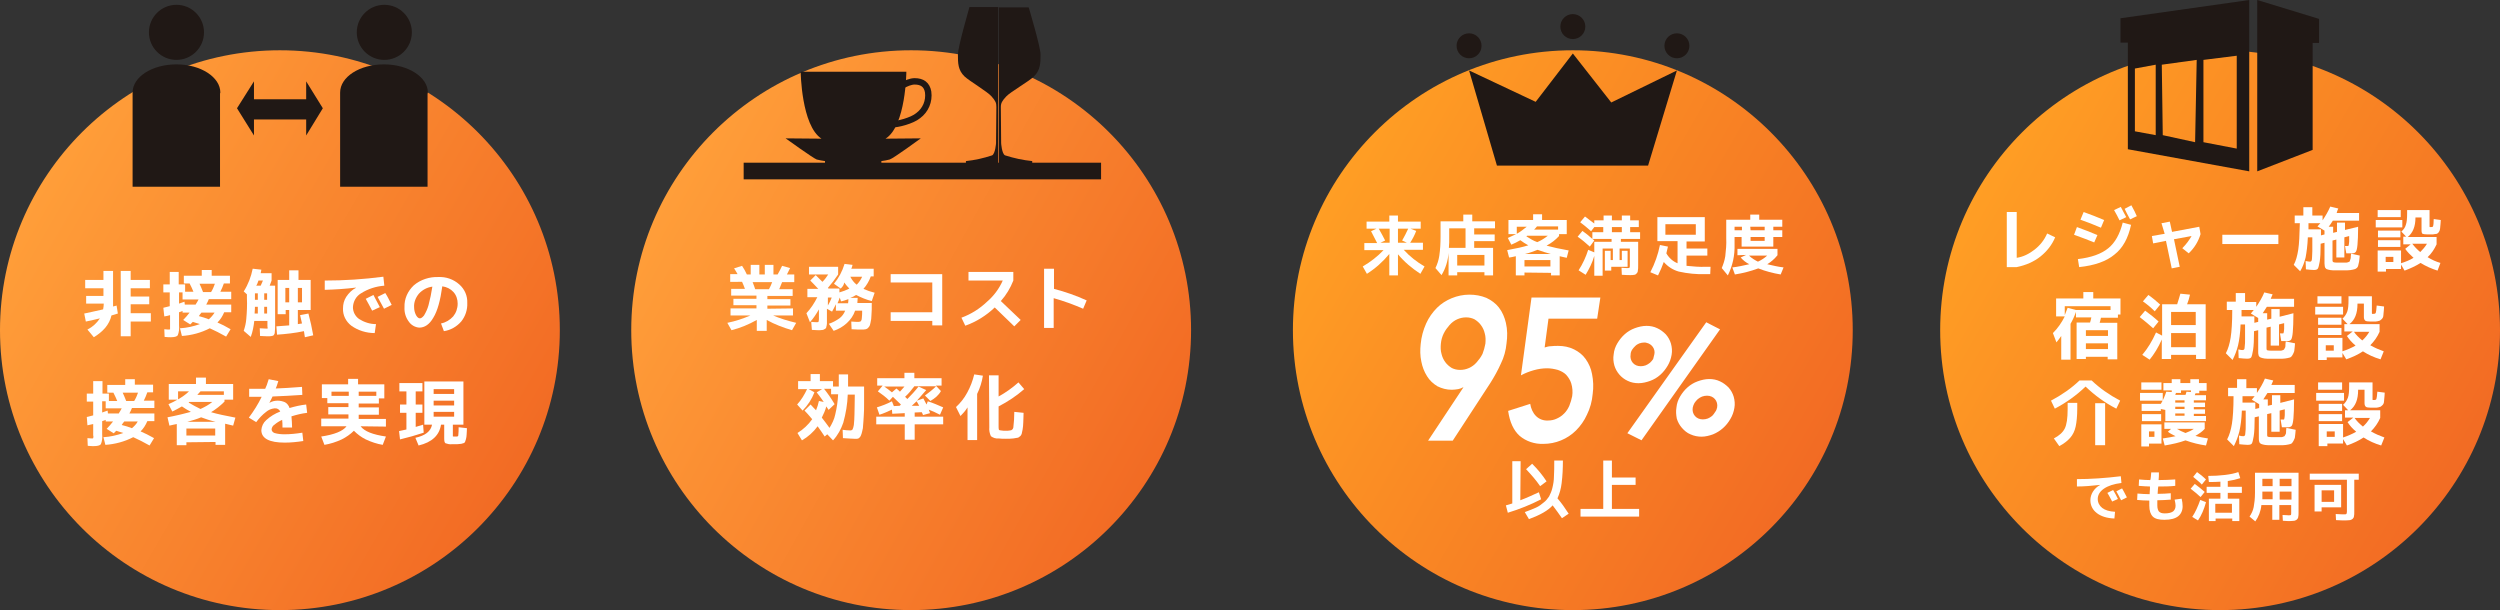
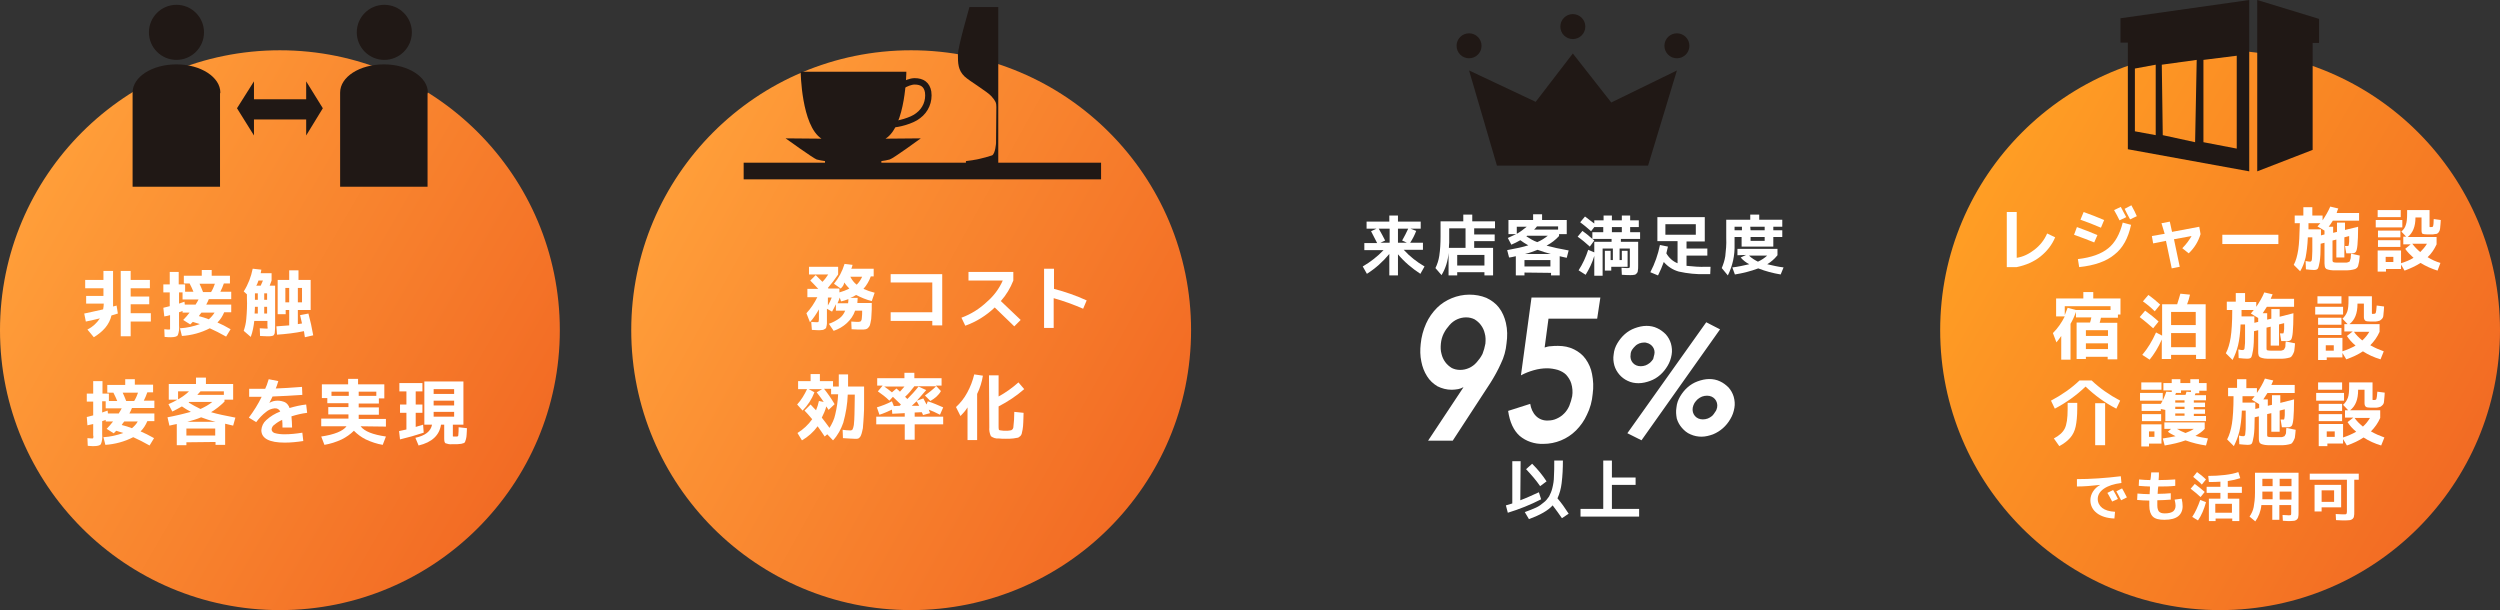
<svg xmlns="http://www.w3.org/2000/svg" version="1.1" id="レイヤー_1" x="0px" y="0px" viewBox="0 0 780.6 190.5" style="enable-background:new 0 0 780.6 190.5;" xml:space="preserve">
  <rect x="0" y="0" width="780.6" height="190.5" fill="#333333" stroke="none" />
  <style type="text/css">
	.st0{fill:url(#SVGID_1_);}
	.st1{fill:#201815;}
	.st2{fill:url(#SVGID_2_);}
	.st3{fill:url(#SVGID_3_);}
	.st4{fill:none;stroke:#201815;stroke-width:2;stroke-miterlimit:10;}
	.st5{fill:url(#SVGID_4_);}
	.st6{fill:#FFFFFF;}
	.st7{fill:#FFFFFF;stroke:#FFFFFF;stroke-width:0.9;stroke-miterlimit:10;}
</style>
  <g id="レイヤー_2_1_">
    <g id="アートボード3">
      <g id="レイヤー_8">
        <linearGradient id="SVGID_1_" gradientUnits="userSpaceOnUse" x1="617.412" y1="132.637" x2="768.888" y2="45.183" gradientTransform="matrix(1 0 0 -1 0 192)">
          <stop offset="0" style="stop-color:#FF9E24" />
          <stop offset="1" style="stop-color:#F26B24" />
        </linearGradient>
        <circle class="st0" cx="693.2" cy="103.1" r="87.4" />
        <polygon class="st1" points="704.8,0 704.8,53.5 722.1,46.8 722.1,13.4 724.1,13.4 724.1,5.9    " />
        <path class="st1" d="M662.1,5.7v7.6h2.3v33.3l37.9,6.9V0L662.1,5.7z M673.1,42.2l-6.5-1.2V21.4l6.5-1.2L673.1,42.2z M685.4,44.4     l-10.1-2.2l-0.3-22l10.9-1.5L685.4,44.4z M698.4,46.4L688,44.4V18.7l10.4-1.3V46.4z" />
        <linearGradient id="SVGID_2_" gradientUnits="userSpaceOnUse" x1="415.413" y1="132.639" x2="566.887" y2="45.181" gradientTransform="matrix(1 0 0 -1 0 192)">
          <stop offset="0" style="stop-color:#FF9E24" />
          <stop offset="1" style="stop-color:#F26B24" />
        </linearGradient>
-         <circle class="st2" cx="491.1" cy="103.1" r="87.4" />
        <polygon class="st1" points="458.7,22 467.4,51.7 514.6,51.7 523.6,22 503.1,32 491.1,16.7 479.5,31.8    " />
        <circle class="st1" cx="523.6" cy="14.3" r="3.9" />
        <circle class="st1" cx="458.7" cy="14.3" r="3.9" />
        <circle class="st1" cx="491.1" cy="8.3" r="3.9" />
        <linearGradient id="SVGID_3_" gradientUnits="userSpaceOnUse" x1="207.959" y1="60.691" x2="360.941" y2="145.489">
          <stop offset="1.181402e-03" style="stop-color:#FF9E39" />
          <stop offset="1" style="stop-color:#F26B24" />
        </linearGradient>
        <circle class="st3" cx="284.5" cy="103.1" r="87.4" />
        <rect x="232.2" y="50.8" class="st1" width="111.6" height="5.2" />
        <path class="st1" d="M276.5,43.3c6.4-4,6.5-20.9,6.5-20.9H250c0,0,0.2,16.8,6.5,20.9l-11.2-0.1c0,0,8.6,6.2,9.7,6.6     c0.9,0.2,1.7,0.4,2.6,0.5v1.3h17.6v-1.3c0.9-0.1,1.8-0.3,2.6-0.5c1.1-0.3,9.7-6.6,9.7-6.6L276.5,43.3z" />
        <path class="st4" d="M279.6,28.1c0,0,3.4-2.7,6-2.7c2.3,0,3.8,1,4.2,3.3c0.4,2.9-0.8,5.7-3.1,7.4c-1.9,1.6-6.6,2.8-8.3,2.7     S279.6,28.1,279.6,28.1z" />
        <path class="st1" d="M299.1,17c0,2.7,0,4.9,2.1,6.9c1.5,1.4,7.1,4.7,8.4,6.2s1.5,2,1.5,3.3s-0.1,11.3-0.1,11.3s-0.2,3.2-1.2,3.8     c-2.7,0.9-5.4,1.5-8.2,1.8v0.9h10.1v-49h-9C302.7,2.3,299.1,14.6,299.1,17z" />
-         <path class="st1" d="M314.2,30.1c1.3-1.4,7.1-4.7,8.6-6.2c2.1-2,2.1-4.3,2.1-6.9c0-2.4-3.7-14.7-3.7-14.7h-9.3v48.9h10.4v-0.9     c-2.9-0.3-5.7-0.9-8.5-1.8c-1-0.5-1.2-3.8-1.2-3.8s-0.1-10.1-0.1-11.3S312.9,31.5,314.2,30.1z" />
        <linearGradient id="SVGID_4_" gradientUnits="userSpaceOnUse" x1="11.702" y1="132.637" x2="163.178" y2="45.183" gradientTransform="matrix(1 0 0 -1 0 192)">
          <stop offset="1.181402e-03" style="stop-color:#FF9E39" />
          <stop offset="1" style="stop-color:#F26B24" />
        </linearGradient>
        <circle class="st5" cx="87.4" cy="103.1" r="87.4" />
        <path class="st1" d="M68.8,28.9c0-4.8-6.1-8.8-13.7-8.8s-13.7,3.9-13.7,8.8c0,0.1,0,0.2,0,0.3l0,0v29.1h27.3V29.2l0,0     C68.7,29.1,68.8,29,68.8,28.9z" />
        <circle class="st1" cx="55.1" cy="10.1" r="8.6" />
        <path class="st1" d="M133.6,28.9c0-4.8-6.1-8.8-13.7-8.8s-13.7,3.9-13.7,8.8c0,0.1,0,0.2,0,0.3l0,0v29.1h27.3V29.2l0,0     C133.6,29.1,133.6,29,133.6,28.9z" />
        <circle class="st1" cx="120" cy="10.1" r="8.6" />
        <polygon class="st1" points="100.8,33.8 95.6,25.4 95.6,31 79.3,31 79.3,25.4 74,33.8 79.3,42.3 79.3,37.3 95.6,37.3 95.6,42.3         " />
        <path class="st6" d="M26.9,94.8v-2.4h5.4V90h-5.7v-2.6h5.7v-2.8h3v9.5c0,0.7,0,1.2,0,1.6l0.4-0.1l0.4-0.1l0.3-0.1l0.4,2.5     c-0.7,0.2-1.4,0.4-2,0.6c-0.3,1.4-1,2.7-1.9,3.8c-1,1.2-2.3,2.2-3.6,3l-2-2.4c1.6-0.8,2.9-2,3.9-3.5c-1.3,0.3-2.8,0.7-4.4,1     l-0.5-2.5c1.6-0.3,3.5-0.8,5.9-1.3c0.1-0.6,0.2-1.2,0.2-1.8L26.9,94.8z M47.1,97.8v2.6h-6.3v4.6h-3.1V84.6h3.1v2.8h6V90h-6v2.6     h5.8V95h-5.8v2.8L47.1,97.8z" />
        <path class="st6" d="M66.1,84.3v1.8h5.7v2.4h-1.9c-0.3,0.9-0.7,1.8-1.1,2.6h3.4v2.3h-7c-0.2,0.6-0.5,1.1-0.8,1.7h7.8v2.4H70     c-0.5,1.2-1.2,2.3-2.1,3.2c1.2,0.5,2.6,1.2,4.1,2.1l-1.4,2.3c-1.8-1-3.5-1.9-5.1-2.6c-2.7,1.4-5.7,2.2-8.7,2.4l-0.6-2.4     c2.1-0.1,4.2-0.6,6.2-1.3c-0.7-0.2-1.5-0.5-2.2-0.7l-0.8,0.8l-2.2-1.4c0.7-0.7,1.4-1.5,2-2.3H57v-0.5l-0.5,0.2l-0.6,0.2v4.1     c0.1,1.1,0,2.1-0.4,3.1c-0.3,0.4-1,0.6-2.3,0.6c-0.2,0-0.8,0-1.8-0.1l-0.1-2.4c0.9,0.1,1.4,0.1,1.5,0.1s0.2,0,0.3-0.1     c0-0.3,0-0.6,0-0.9v-3.5c-0.6,0.2-1.2,0.3-1.8,0.4L51,96.1c0.1,0,0.8-0.2,2-0.5v-4.3h-2v-2.5h2v-3.9h2.8v3.9h2v2.3h2.6     c-0.3-0.8-0.7-1.6-1.2-2.6h-1.8v-2.4h5.6v-1.8H66.1z M61,95.2c0.4-0.6,0.7-1.1,1-1.7h-5v-2.2h-1.1v3.5c0.6-0.2,1.2-0.4,1.7-0.6     l0.1,0.9H61z M65.2,99.7c0.7-0.6,1.3-1.3,1.8-2.1h-4.1c-0.4,0.5-0.7,0.9-0.8,1.1C63.2,99,64.2,99.3,65.2,99.7L65.2,99.7z      M65.9,91.2c0.5-0.8,0.9-1.7,1.2-2.6h-4.8c0.3,0.7,0.7,1.5,1.1,2.6H65.9z" />
        <path class="st6" d="M83.5,101.6v-1.4h-4.1c-0.2,1.7-0.5,3.4-1.1,5l-2.2-1.9c0.4-1.2,0.7-2.4,0.8-3.7c0.2-2.2,0.3-4.4,0.2-6.5     v-1.2L76.1,91c1.4-2.2,2.3-4.6,2.8-7.1l2.7,0.3c0,0.2-0.1,0.5-0.2,1.1h3.4v2.3c-0.2,0.6-0.4,1.1-0.6,1.6h1.7v12.1     c0,0.8,0,1.7-0.1,2.5c0,0.4-0.2,0.7-0.5,1c-0.4,0.1-0.8,0.2-1.2,0.2c-0.4,0-1.3,0-2.9-0.1l-0.1-2.4l2,0.1c0.3,0,0.5,0,0.5-0.1     C83.5,102.2,83.5,101.9,83.5,101.6z M79.6,95.8c0,0.1,0,0.8-0.1,2.1h1v-2.1H79.6z M79.6,93.6h0.9v-2h-0.9V93.6z M81.4,89.2     c0.3-0.7,0.6-1.3,0.7-1.6h-1.4c-0.2,0.6-0.4,1.2-0.7,1.6H81.4z M82.5,93.6h0.9v-2h-0.9V93.6z M82.5,95.8v2.1h0.9v-2.1H82.5z      M93.7,98.4l2.6-0.5c0.6,2.2,1.1,4.5,1.5,6.8l-2.6,0.6c0-0.2-0.1-0.4-0.1-0.6s-0.1-0.4-0.1-0.7l-0.1-0.6     c-2.8,0.6-5.6,0.9-8.4,1.1l-0.2-2.6c1.6-0.1,2.9-0.2,4-0.3v-4.8h-1.1v1.3h-2.5V87.4h3.6v-3h2.9v3h3.8v9.4H93v4.4l1.3-0.2     C94.1,99.9,93.8,99.1,93.7,98.4z M90.3,89.9h-1.2v4.5h1.2V89.9z M93,89.9v4.5h1.3v-4.5H93z" />
-         <path class="st6" d="M101.4,87.6c6.1,0,12.2-0.4,18.3-1.2l0.3,2.8c-2.6,0.2-5.1,1-7.3,2.4c-1.5,0.9-2.4,2.5-2.5,4.3     c0,1.5,0.7,2.8,1.9,3.7c1.6,1,3.4,1.6,5.3,1.6L117,104c-2.6,0-5.2-0.8-7.3-2.3c-1.7-1.3-2.7-3.3-2.6-5.4c0-1.3,0.3-2.5,1-3.6     c0.8-1.2,1.8-2.2,3-2.8v-0.1c-3.2,0.4-6.4,0.6-9.7,0.7L101.4,87.6z M118.6,95.9l-2.4,1.1c-0.6-1.2-1.3-2.4-2-3.7l2.4-1.2     C117.3,93.5,118,94.7,118.6,95.9z M122.3,95.2l-2.4,1.2c-0.7-1.3-1.4-2.6-2-3.7l2.4-1.2C120.9,92.4,121.5,93.6,122.3,95.2z" />
-         <path class="st6" d="M137.7,101c1.5-0.3,2.8-1.1,3.8-2.2c0.9-1.1,1.4-2.5,1.4-4c0-1.3-0.4-2.6-1.3-3.6c-0.9-1-2.1-1.6-3.5-1.8     c-0.6,4.4-1.5,7.7-2.8,9.8c-1.2,2.1-2.7,3.1-4.4,3.1c-1.3-0.1-2.5-0.8-3.2-1.8c-1-1.3-1.5-2.9-1.4-4.6c-0.1-2.6,1-5,2.9-6.8     c2.1-1.8,4.9-2.7,7.7-2.6c2.4-0.1,4.7,0.7,6.5,2.3c1.7,1.5,2.6,3.6,2.5,5.8c0.1,2.1-0.6,4.2-1.9,5.8c-1.4,1.6-3.3,2.7-5.4,3     L137.7,101z M135,89.5c-1.6,0.2-3.1,1-4.2,2.2c-1,1.2-1.6,2.7-1.5,4.2c0,0.9,0.2,1.7,0.6,2.5c0.4,0.7,0.8,1,1.2,1     s0.8-0.3,1.3-0.9c0.6-1,1.1-2.1,1.4-3.2C134.3,93.4,134.7,91.5,135,89.5z" />
        <path class="st6" d="M42.1,118.3v1.8h5.7v2.4H46c-0.3,0.9-0.7,1.8-1.1,2.6h3.3v2.3h-7c-0.2,0.6-0.5,1.1-0.8,1.7h7.8v2.4H46     c-0.5,1.2-1.2,2.3-2.1,3.2c1.2,0.5,2.6,1.2,4.2,2.1l-1.4,2.3c-1.8-1-3.5-1.9-5.1-2.6c-2.7,1.4-5.7,2.2-8.7,2.4l-0.6-2.4     c2.1-0.1,4.2-0.6,6.2-1.3c-0.7-0.2-1.5-0.5-2.2-0.7l-0.8,0.8l-2.2-1.4c0.7-0.7,1.4-1.5,2-2.3H33v-0.5l-0.5,0.2l-0.6,0.2v4.1     c0.1,1.1,0,2.1-0.4,3.1c-0.3,0.4-1.1,0.6-2.3,0.6c-0.2,0-0.9,0-1.8-0.1l-0.1-2.4c0.9,0.1,1.4,0.1,1.5,0.1s0.2,0,0.3-0.1     c0.1-0.3,0.1-0.6,0-0.9v-3.5c-0.6,0.1-1.2,0.3-1.8,0.4l-0.2-2.6c0.1,0,0.8-0.2,2-0.5v-4.3h-2v-2.5h2v-3.9h2.9v3.9H34v2.3h2.6     c-0.3-0.8-0.7-1.6-1.2-2.6h-1.9v-2.4h5.6v-1.8H42.1z M37,129.2c0.4-0.6,0.7-1.1,1-1.7h-5v-2.2h-1.1v3.5c0.6-0.2,1.1-0.4,1.7-0.6     l0.1,0.9H37z M41.2,133.7c0.7-0.6,1.4-1.3,1.8-2.1h-4.2c-0.4,0.5-0.7,0.9-0.8,1.1C39.2,133,40.2,133.3,41.2,133.7L41.2,133.7z      M41.9,125.2c0.5-0.8,0.9-1.7,1.2-2.6h-4.8c0.3,0.7,0.7,1.5,1.1,2.6H41.9z" />
        <path class="st6" d="M58.2,138.1v0.9h-3v-6.6l-1,0.2l-1.3,0.3l-0.6-2.6c3.1-0.6,5.5-1.2,7.3-1.7c-1-0.5-1.9-1.1-2.8-1.7     c-1,0.6-2,1.1-3,1.6l-1.2-2.3c1-0.4,1.9-0.9,2.8-1.4h-2.7v-4.9h8.5v-2h3.1v2h8.5v4.9h-2.7v0.6c-1.3,1.3-2.7,2.4-4.2,3.3     c2,0.6,4.5,1.1,7.6,1.7l-0.7,2.5c-0.9-0.2-1.7-0.4-2.5-0.6v6.6h-3v-0.9L58.2,138.1z M55.6,124.7c1.2-0.7,2.4-1.5,3.4-2.5h-3.4     V124.7z M67.2,136v-2.2h-9v2.2H67.2z M67.3,131.7c-1.7-0.4-3.2-0.9-4.5-1.4c-1.4,0.6-2.8,1-4.3,1.4H67.3z M62.6,127.7     c1.3-0.6,2.6-1.3,3.7-2.2h-7.2l-0.1,0.1c0,0-0.1,0-0.1,0.1C60.1,126.4,61.3,127.1,62.6,127.7L62.6,127.7z M61.6,123.3h8.3v-1.1     h-7.3C62.3,122.6,61.9,122.9,61.6,123.3L61.6,123.3z" />
        <path class="st6" d="M83.9,118.4l3,0.6c-0.3,1.1-0.6,1.8-0.8,2.3c2-0.1,4.8-0.2,8.2-0.5l0.1,2.5c-3.1,0.2-6.2,0.4-9.3,0.5     c-0.2,0.5-0.6,1.2-1,2l0,0c0.8-0.5,1.7-0.7,2.6-0.7c0.8,0,1.6,0.2,2.3,0.5c0.7,0.4,1.2,1.1,1.4,1.8c1.7-0.5,3.4-0.9,5.2-1.1     l0.3,2.6c-1.7,0.2-3.3,0.6-4.9,1.1c0.1,1.2,0.2,2.3,0.2,3.5h-3c0-0.9,0-1.7-0.1-2.4c-0.9,0.4-1.7,0.9-2.4,1.5     c-0.5,0.3-0.8,0.8-0.9,1.4c0,0.6,0.4,1,0.9,1.2c1,0.3,2.1,0.4,3.1,0.4c1.9,0,3.7-0.2,5.6-0.5l0.3,2.6c-1.9,0.3-3.9,0.5-5.8,0.5     c-4.8,0-7.3-1.3-7.3-3.9c0.1-1.2,0.6-2.3,1.5-3.1c1.3-1.2,2.8-2.1,4.4-2.7c-0.3-0.7-1-1.1-1.8-1c-1,0.1-1.9,0.5-2.6,1.1     c-1.2,0.9-2.2,2-3.1,3.2l-2.3-1.4c1.5-2,2.9-4.2,4-6.5h-3.9v-2.5c2.3,0,3.9,0,5,0C83.1,120.8,83.5,119.8,83.9,118.4z" />
        <path class="st6" d="M112.6,133.1c1.2,1.6,3.8,2.6,7.9,3.2l-1,2.6c-1.8-0.3-3.6-0.9-5.3-1.7c-1.4-0.7-2.6-1.6-3.7-2.7     c-1.1,1.1-2.4,2-3.8,2.7c-1.7,0.8-3.6,1.4-5.4,1.7l-1-2.6c4.1-0.6,6.8-1.7,7.9-3.2h-7.9v-2.4h8.5v-1.3h-6.3v-2.3h6.3v-1.2h-6.6     v-1.6h-1.7V120h8.2v-1.7h3.1v1.7h8.2v4.4h-1.7v1.6H112v1.2h6.3v2.3H112v1.3h8.5v2.4L112.6,133.1z M103.5,123.6h5.4v-1.3h-5.4     V123.6z M117.5,122.3H112v1.3h5.5L117.5,122.3z" />
        <path class="st6" d="M132,122.2h-2.2v4.1h2.1v2.6h-2.1v4.4l2.3-0.7l0.2,2.5c-2.4,0.8-4.9,1.5-7.4,2.1l-0.3-2.6l2.3-0.5v-5.2h-2     v-2.6h2v-4.1h-2.2v-2.6h7.2V122.2z M142.7,138.7h-1.6c-0.7,0.1-1.4-0.1-2-0.3c-0.3-0.2-0.4-0.7-0.4-1.5v-4.3h-1     c-0.5,3.3-2.8,5.5-7,6.5l-1-2.4c3.1-0.7,4.8-2,5.2-4.1h-2.4v-13.5h12.2v13.5h-3.3v3c0,0.2,0,0.4,0,0.6c0,0.1,0.1,0.1,0.3,0.1h0.9     c0.3,0,0.5-0.1,0.5-0.4c0.1-0.8,0.1-1.7,0.1-2.5l2.6,0.3c0,0.9-0.1,1.6-0.1,2c0,0.5-0.1,0.9-0.2,1.4c-0.1,0.3-0.2,0.6-0.3,0.9     c-0.1,0.2-0.3,0.4-0.6,0.4c-0.3,0.1-0.5,0.2-0.8,0.2L142.7,138.7z M135.4,123h6.4v-1.5h-6.4V123z M135.4,125.1v1.5h6.4v-1.5     H135.4z M135.4,128.6v1.5h6.4v-1.5H135.4z" />
-         <path class="st6" d="M247.6,96.3v2.2h-6.2c2.3,1,4.7,1.7,7.2,2.3l-1.3,2.3c-2.7-0.8-5.4-1.8-7.9-3.2v3.4h-3.1v-3.4     c-2.5,1.4-5.1,2.5-7.9,3.2l-1.3-2.3c2.5-0.5,4.9-1.3,7.2-2.3h-6.2v-2.2h8.1v-1h-7.2v-2h7.2v-1h-7.9v-2.1h4.3     c-0.3-0.8-0.6-1.6-0.9-2.2H228v-2.4h2.3c-0.3-0.6-0.7-1.2-1.1-1.8l2.5-0.8c0.6,0.9,1.1,1.8,1.5,2.7h1.2v-3h2.7v3h1.7v-3h2.7v3     h1.3c0.5-0.8,0.9-1.7,1.4-2.7l2.5,0.7c-0.3,0.6-0.6,1.2-1,2h2.3v2.4h-3.8c-0.3,0.7-0.6,1.5-0.9,2.2h4.2v2.1h-7.9v1h7.2v2h-7.2v1     L247.6,96.3z M240.1,90.3c0.4-0.7,0.7-1.4,1-2.2H235c0.3,0.8,0.6,1.5,0.8,2.2H240.1z" />
        <path class="st6" d="M262.5,90.1l-2.1-1.5c1.5-1.8,2.6-3.9,3.3-6.2l2.5,0.3c-0.1,0.6-0.3,1-0.4,1.2h7v2.4h-0.9     c-0.5,1.4-1.3,2.8-2.3,3.9c1.1,0.5,2.3,0.9,3.5,1.2l-0.9,2.6c-1.7-0.4-3.3-1.1-4.9-1.9c-0.6,0.4-1.2,0.7-1.8,0.9h2.3     c0,0.5-0.1,1.1-0.1,1.6h4.5c0,1.6,0,2.9-0.1,3.8c0,0.8-0.1,1.6-0.3,2.4c-0.1,0.5-0.2,1-0.6,1.4c-0.2,0.3-0.5,0.5-0.9,0.6     c-0.4,0.1-0.9,0.1-1.3,0.1c-0.6,0-1.6,0-3.1-0.1l-0.1-2.4c1.1,0.1,1.9,0.1,2.3,0.1c0.2,0,0.5-0.1,0.7-0.2c0.2-0.3,0.3-0.6,0.3-1     c0.1-0.8,0.1-1.5,0.1-2.3h-2.2c-0.5,1.5-1.4,2.8-2.6,3.9c-1.2,1.1-2.6,1.9-4.1,2.4l-1.5-2.2c1.2-0.4,2.3-1,3.3-1.7     c0.8-0.6,1.4-1.4,1.8-2.4h-2.9v-2c-0.5,1-0.9,1.8-1.2,2.3l-1.6-0.9v2.9c0,0.7,0,1.3,0,1.7c0,0.4-0.1,0.7-0.2,1.1     c0,0.3-0.2,0.5-0.4,0.6c-0.2,0.1-0.4,0.2-0.6,0.3c-0.3,0-0.7,0.1-1,0.1c-0.4,0-1.2,0-2.5-0.1l-0.2-2.5c1,0.1,1.5,0.1,1.8,0.1     s0.4,0,0.5-0.2c0.1-0.3,0.1-0.7,0.1-1v-2.8c-0.8,1.4-1.7,2.8-2.8,4l-1.1-2.8c1.4-1.5,2.5-3.2,3.4-5h-3.1v-2.6h3.4     c-1.1-1.2-2-2.1-2.5-2.6l1.7-1.7c0.6,0.6,1.3,1.3,2.1,2.1c0.7-0.7,1.3-1.5,1.8-2.3h-6v-2.4h9.1v2.4c-1,1.5-2,2.8-3.2,4.2l0.2,0.2     h3.4v1.2c1.1-0.3,2.1-0.7,3.1-1.2c-0.6-0.6-1.1-1.2-1.6-1.9C263.5,89.1,263,89.6,262.5,90.1z M258.5,95.4     c0.5-0.8,0.9-1.7,1.2-2.5h-1.2V95.4z M264.8,94.7c0.1-0.5,0.1-1,0.1-1.3c-0.9,0.3-1.6,0.6-2.3,0.7l-0.4-1.2     c-0.2,0.6-0.4,1.2-0.7,1.8H264.8z M267.5,88.9c0.7-0.7,1.3-1.6,1.7-2.5h-3.7C266,87.4,266.7,88.3,267.5,88.9L267.5,88.9z" />
        <path class="st6" d="M278.1,85.6h16.1v16h-3.1v-1.4h-13v-2.7h13v-9.3h-13L278.1,85.6z" />
        <path class="st6" d="M302.4,87.6v-2.7h14v2.7c-0.9,2.3-2.2,4.5-3.9,6.4c2.1,2,4.2,4,6.2,5.9l-2,2c-1.3-1.3-3.4-3.3-6.1-5.9     c-2.6,2.5-5.8,4.5-9.2,5.7l-1.2-2.5c3-1.1,5.7-2.8,8-5c2.1-1.8,3.8-4.1,4.9-6.6H302.4z" />
        <path class="st6" d="M326,83.9h3.1v6.3c3.5,0.9,6.9,2.1,10.2,3.6l-1.1,2.6c-3-1.3-6-2.4-9.2-3.3v9.3H326V83.9z" />
        <path class="st6" d="M251.2,128.2l1.9-1.9c0.7,0.8,1.3,1.4,1.7,1.8c0.4-1,0.7-1.9,0.9-2.9l1.5,0.3c-0.7-1-1.4-2-2.2-3l1.7-1h-4.2     l1.8,1c-0.8,2.1-2.1,4.1-3.7,5.7l-1.7-1.9c1.3-1.4,2.3-3.1,3.1-4.8h-2.8V119h3.9v-2.2h2.9v2.2h4.1v1.7h1.8c0-1.5,0-2.8,0-3.8h2.9     c0,1,0,2.2,0,3.8h5c0,2,0,3.8,0,5.2s0,2.7-0.1,3.9s-0.1,2.2-0.2,2.9c0,0.7-0.1,1.3-0.3,2c-0.1,0.4-0.2,0.9-0.4,1.3     c-0.1,0.3-0.3,0.5-0.5,0.7c-0.2,0.2-0.4,0.3-0.7,0.3c-0.3,0-0.6,0-0.9,0c-0.6,0-1.7-0.1-3.5-0.2l-0.1-2.6     c0.8,0.1,1.6,0.2,2.5,0.2c0.2,0,0.4-0.1,0.6-0.3c0.2-0.4,0.3-0.9,0.4-1.4c0.1-1.1,0.2-2.2,0.2-3.4c0-1.5,0.1-3.5,0.1-6.1h-2.2     c-0.1,3-0.6,5.9-1.4,8.8c-0.7,2-1.7,3.9-3.2,5.5l-1.8-1.9l-0.8,0.7c-0.6-1-1.4-2-2.2-3.2c-1.3,1.8-3,3.3-4.9,4.4l-1.4-2.3     c1.8-1.1,3.4-2.6,4.6-4.3C252.6,129.7,251.9,128.9,251.2,128.2z M256.6,130.4c0.8,1,1.6,2.1,2.4,3.2c0.8-1.3,1.5-2.7,1.8-4.2     c0.5-2.1,0.8-4.2,0.9-6.3h-2.2v-1.7h-2.2c1.2,1.5,2.3,3.1,3.3,4.8l-1.9,1.8c0-0.1-0.1-0.2-0.3-0.5s-0.3-0.5-0.4-0.6     C257.7,128.1,257.2,129.2,256.6,130.4z" />
        <path class="st6" d="M290.5,125.2l-1.7-1.7c1.2-0.9,2.4-1.8,3.5-2.9h-6.8c-0.9,1.2-1.8,2.3-2.9,3.3l0.4,0.4     c0.1,0.1,0.3,0.2,0.3,0.3c1.2-1.2,2.4-2.5,3.5-3.9l2.4,1.1c-1,1.1-1.9,2.2-2.9,3.3l2-0.7c0.3,0.6,0.6,1.2,1,1.9l0.4-1     c1.6,0.5,3.2,1.2,4.8,1.9l-1,2.3c-1.1-0.6-2.3-1.1-3.5-1.6c0,0.1,0.2,0.5,0.4,1.1l-2.2,0.6c-0.1-0.4-0.3-0.7-0.4-0.9l-2.2,0.1     v1.3h8.9v2.4h-8.9v4.8h-3.1v-4.8h-8.9v-2.4h8.9v-1.1l-3.9,0.2l-0.1-1.3c-1.3,0.6-2.6,1.2-3.9,1.6l-0.8-2.3     c1.6-0.5,3.2-1.1,4.7-1.9l0.6,1.5l1.8-0.1c0.1-0.1,0.3-0.2,0.4-0.4c-0.5-0.5-1.4-1.3-2.5-2.4l-1.1,1.2c-1.1-1.1-2.3-2-3.6-2.9     l1.5-1.8h-1.7v-2.3h8.5v-1.7h3.1v1.7h8.5v2.3h-1.8l1.6,1.7C293.1,123.4,291.9,124.4,290.5,125.2z M278.5,122.5l1.4-1.2     c0.5,0.4,0.8,0.7,1.1,1c0.5-0.6,1-1.1,1.4-1.6h-6.3C276.9,121.2,277.6,121.8,278.5,122.5L278.5,122.5z M287,126.7     c-0.3-0.5-0.5-1-0.8-1.4l-1.5,1.4L287,126.7z" />
        <path class="st6" d="M305.1,123v14.4h-3v-10.2c-0.6,1-1.4,1.9-2.2,2.7l-1.4-2.8c1.4-1.3,2.6-2.8,3.5-4.5c1-1.8,1.7-3.7,2.2-5.7     l2.7,0.4C306.6,119.2,306,121.2,305.1,123z M308.8,117.2h3v6.6c2.2-1.2,4.3-2.7,6.2-4.4l1.8,2.1c-2.4,2.1-5.1,3.9-8,5.4v6.3     c0,0.3,0,0.7,0.1,1c0.1,0.1,0.3,0.2,0.7,0.2c0.5,0.1,0.9,0.1,1.4,0.1c0.5,0,0.9,0,1.4-0.1c0.5,0,0.9-0.4,1-0.9     c0.2-1.6,0.3-3.3,0.3-4.9l2.9,0.3c0,1.3-0.1,2.3-0.1,3.1c0,0.7-0.1,1.4-0.2,2.1c-0.1,0.5-0.2,0.9-0.3,1.4     c-0.1,0.3-0.3,0.6-0.6,0.8c-0.2,0.2-0.5,0.4-0.8,0.4c-0.4,0.1-0.8,0.1-1.2,0.2c-0.8,0.1-1.5,0.1-2.3,0.1c-0.8,0-1.6,0-2.3-0.1     c-0.9,0.1-1.7-0.2-2.4-0.7c-0.4-0.9-0.6-1.8-0.5-2.8L308.8,117.2z" />
        <path class="st6" d="M444.8,83.2l-1.3,2.3c-2.6-1.7-5-3.7-7-6.1V86h-2.7v-6.7c-2,2.4-4.3,4.5-7,6.2l-1.3-2.3     c2.4-1.4,4.6-3.1,6.5-5.1h-6v-2.2h4c-0.8-1.5-1.4-2.8-1.9-3.7l1.7-0.8h-3.1v-2.2h7.1v-1.9h2.7v1.9h7.1v2.2h-3.2l1.8,0.7     c-0.5,1.3-1.1,2.5-1.9,3.7h4v2.2h-6C440.2,80.1,442.4,81.8,444.8,83.2z M430.5,71.4c0.8,1.4,1.5,2.7,2,3.7l-1.5,0.7h2.9v-4.4     H430.5z M439.3,75.8l-1.5-0.7c0.7-1.2,1.3-2.4,1.9-3.7h-3.2v4.4H439.3z" />
        <path class="st6" d="M459.7,69.1h7.1v2.2h-6.5v1.9h6.4v2.1h-6.4v2.1h5.9V86h-2.7v-1H455v1h-2.7v-7c-0.2,2.4-0.9,4.8-2.2,6.9     l-1.9-2.2c0.6-1.2,1-2.5,1.2-3.8c0.3-2,0.4-4,0.4-6v-4.8h7.1V67h2.8L459.7,69.1z M452.4,77.4h5.2v-6.1h-5.1v4.5     C452.5,76.1,452.4,76.7,452.4,77.4z M455,82.9h8.5v-3.3H455V82.9z" />
        <path class="st6" d="M476,85.1V86h-2.7v-6l-0.9,0.2c-0.5,0.1-0.9,0.2-1.2,0.2l-0.6-2.3c2.8-0.5,5-1,6.6-1.5     c-0.9-0.5-1.7-1-2.5-1.6c-0.9,0.5-1.8,1-2.8,1.4l-1.1-2.1c0.9-0.4,1.7-0.8,2.6-1.2H471v-4.4h7.7v-1.8h2.8v1.8h7.7v4.4h-2.4v0.6     c-1.1,1.2-2.4,2.2-3.9,3c1.8,0.5,4.1,1,6.9,1.5l-0.6,2.3c-0.8-0.2-1.5-0.3-2.2-0.5v6h-2.7v-0.8L476,85.1z M473.6,73     c1.1-0.6,2.1-1.4,3.1-2.2h-3.1V73z M484.1,83.2v-2H476v2H484.1z M484.2,79.3c-1.4-0.4-2.8-0.8-4.1-1.3c-1.3,0.5-2.6,1-3.9,1.3     H484.2z M480,75.6c1.2-0.5,2.3-1.2,3.3-2h-6.5c0,0,0,0-0.1,0.1l-0.1,0.1C477.7,74.5,478.8,75.2,480,75.6z M479,71.7h7.5v-1h-6.6     C479.6,71.1,479.3,71.4,479,71.7z" />
        <path class="st6" d="M496.4,77c-1.2-1.1-2.5-2.2-3.8-3.1l1.5-1.8c1,0.7,2,1.5,3.1,2.5v-2.1h3.4v-1.6h-2.8l-1,1.3     c-1.1-1-2.2-1.9-3.4-2.8l1.5-1.8c1,0.8,2,1.5,2.9,2.2v-1h2.9v-1.5h2.6v1.5h3.1v-1.5h2.6v1.5h2.7v2.1H509v1.6h3.1v2.1h-6v0.9h5.4     v7.3c0,0.8,0,1.3-0.1,1.7c0,0.3-0.1,0.6-0.4,0.9c-0.2,0.2-0.4,0.4-0.7,0.4c-0.4,0.1-0.8,0.1-1.2,0.1c-0.5,0-1.4,0-2.7-0.1     l-0.1-2.2c1,0.1,1.6,0.1,1.9,0.1s0.5,0,0.6-0.1c0.1-0.2,0.1-0.4,0.1-0.6v-5.4h-3.2v3.6h0.7v-2.9h1.8v5h-5.1v1.2h-2v-6.2h1.8v2.9     h0.7v-3.6h-3.2v8.5h-2.6v-6.2c-0.6,2.1-1.6,4.1-2.7,5.9l-2.2-1.4c1.3-2,2.3-4.2,3-6.4l1.9,0.8v-3.3h5.4v-0.9h-6l0.3,0.2l0.3,0.3     L496.4,77z M503.3,72.5h3.1v-1.6h-3.1V72.5z" />
        <path class="st6" d="M515.3,85c1.4-2.7,2.4-5.5,3-8.5l2.5,0.5c-0.1,0.5-0.3,1.2-0.5,2.1c0.8,1.4,2,2.5,3.5,3.1v-6.9h-6.3v-7.5     h14.8v7.6h-5.7v2.2h6.5v2.2h-6.5V83c2,0.2,4.1,0.4,6.1,0.3h1.4l-0.1,2.3h-1.4c-2.8,0.1-5.7-0.2-8.4-0.8c-1.8-0.5-3.4-1.5-4.7-3     c-0.5,1.4-1.1,2.8-1.8,4.2L515.3,85z M520,73.3h9.5v-3.3H520V73.3z" />
        <path class="st6" d="M541.6,74v2.4c0.1,3.3-0.6,6.6-2.1,9.6l-1.9-2.3c0.5-1.2,0.9-2.4,1.1-3.7c0.2-1.8,0.4-3.7,0.3-5.6v-5.8h7.5     V67h2.8v1.6h7.2v2.2h-2.8v1.1h2.8V74h-2.8v3h-9.9v-3H541.6z M542.5,79.7v-2H555v2c-0.9,1.1-2,2.1-3.2,2.8c1.7,0.4,3.4,0.8,5.1,1     l-0.9,2.2c-2.4-0.4-4.7-1-7-1.9c-2.4,0.9-4.8,1.5-7.3,1.9l-0.8-2.2c1.8-0.2,3.5-0.6,5.3-1c-1-0.5-1.9-1.2-2.7-2.1l1.7-0.8     L542.5,79.7z M541.6,71.9h2.3v-1.1h-2.3V71.9z M548.9,81.7c1.1-0.5,2-1.1,2.9-1.9h-5.7C546.9,80.6,547.9,81.2,548.9,81.7     L548.9,81.7z M546.6,71.9h4.4v-1.1h-4.5L546.6,71.9z M546.6,74v1.2h4.4V74L546.6,74z" />
        <path class="st6" d="M474.7,156.2c1.9-0.7,3.8-1.6,5.8-2.5l0.7,2.2c-3.3,1.7-6.8,3.1-10.4,4.2l-0.6-2.3c0.4-0.1,1.1-0.3,2-0.6     V144h2.6L474.7,156.2z M485.3,143.8h2.7c0,2.4-0.1,4.7-0.4,7.1c-0.2,1.6-0.6,3.2-1.3,4.7c1.3,1.5,2.4,3.1,3.5,4.8l-2.1,1.4     c-0.9-1.3-1.9-2.7-2.9-4c-1.4,1.6-3.9,3-7.4,4.3l-1.3-2.2c1.4-0.5,2.6-1,3.5-1.4c0.9-0.4,1.7-1,2.4-1.6c0.7-0.5,1.2-1.2,1.7-1.9     c0.4-0.8,0.8-1.7,1-2.6c0.3-1.2,0.5-2.4,0.5-3.6C485.3,147.4,485.3,145.8,485.3,143.8L485.3,143.8z M476.5,146.5l1.9-1.7     c1.7,1.7,3.2,3.5,4.5,5.5l-2,1.5C479.6,149.9,478.1,148.2,476.5,146.5L476.5,146.5z" />
        <path class="st6" d="M503.3,143.8v5.3h7.4v2.3h-7.4v7.5h8.5v2.4h-18.3v-2.4h7.1v-15.1H503.3z" />
        <path class="st7" d="M504.3,110.7c0.1-1.2,0.5-2.3,1.1-3.3c0.6-1,1.3-1.9,2.2-2.7c0.9-0.8,1.9-1.4,3-1.8c1.1-0.4,2.3-0.7,3.5-0.7     c1.1,0,2.2,0.2,3.2,0.7c0.9,0.4,1.8,1.1,2.5,1.8c0.7,0.8,1.2,1.7,1.5,2.7c0.3,1.1,0.4,2.2,0.2,3.3c-0.2,1.2-0.6,2.3-1.2,3.3     c-0.6,1-1.3,1.9-2.2,2.7c-0.9,0.8-1.9,1.4-3,1.8c-1.1,0.4-2.3,0.7-3.5,0.7c-1.1,0-2.2-0.2-3.2-0.7c-0.9-0.4-1.8-1.1-2.4-1.8     c-0.7-0.8-1.2-1.7-1.5-2.7C504.2,112.9,504.1,111.8,504.3,110.7z M517,110.7c0.4-1.9-0.9-3.7-2.8-4.1c-0.3-0.1-0.5-0.1-0.8-0.1     c-0.6,0-1.1,0.1-1.7,0.3c-0.5,0.2-1,0.5-1.4,0.9c-0.4,0.4-0.8,0.8-1.1,1.3c-0.3,0.5-0.5,1.1-0.5,1.6c-0.2,1.1,0.1,2.2,0.8,3     c0.7,0.8,1.7,1.2,2.8,1.2c0.6,0,1.1-0.1,1.7-0.3c0.5-0.2,1-0.5,1.5-0.9c0.4-0.4,0.8-0.8,1.1-1.3     C516.7,111.8,516.9,111.2,517,110.7L517,110.7z M532.9,101.2l3.5,1.8l-24,33.9l-3.6-1.8L532.9,101.2z M523.9,127.3     c0.1-1.2,0.5-2.3,1.1-3.3c0.6-1,1.3-1.9,2.2-2.7c0.9-0.8,1.9-1.4,3-1.8c1.1-0.4,2.3-0.7,3.5-0.7c1.1,0,2.2,0.2,3.2,0.7     c0.9,0.4,1.8,1.1,2.5,1.8c0.7,0.8,1.2,1.7,1.5,2.7c0.3,1.1,0.4,2.2,0.2,3.3c-0.2,1.2-0.6,2.3-1.2,3.3c-1.2,2.1-3,3.7-5.2,4.6     c-1.1,0.4-2.3,0.7-3.4,0.7c-1.1,0-2.2-0.2-3.3-0.7c-1-0.4-1.8-1.1-2.5-1.9c-0.7-0.8-1.2-1.7-1.5-2.7     C523.8,129.5,523.7,128.4,523.9,127.3L523.9,127.3z M536.6,127.3c0.2-1.1-0.1-2.2-0.8-3c-0.7-0.8-1.7-1.2-2.8-1.2     c-0.6,0-1.1,0.1-1.7,0.3c-0.5,0.2-1,0.5-1.5,0.9c-0.4,0.4-0.8,0.8-1.1,1.3c-0.3,0.5-0.5,1.1-0.6,1.6c-0.2,1.1,0.1,2.2,0.8,3     c0.7,0.8,1.7,1.2,2.8,1.2c0.6,0,1.1-0.1,1.7-0.3c0.5-0.2,1-0.5,1.5-0.9c0.4-0.4,0.7-0.8,1-1.3     C536.3,128.4,536.5,127.8,536.6,127.3L536.6,127.3z" />
        <path class="st6" d="M445.9,137.6l11-16.6l0-0.1c-0.5,0.3-1.1,0.5-1.6,0.6c-0.7,0.1-1.3,0.2-2,0.2c-1.6,0-3.1-0.4-4.5-1.1     c-1.3-0.8-2.4-1.8-3.2-3.1c-0.9-1.4-1.5-3-1.8-4.6c-0.4-1.8-0.4-3.7-0.2-5.5c0.2-2.2,0.8-4.4,1.7-6.4c0.8-1.8,2-3.5,3.4-4.9     c1.3-1.3,2.9-2.3,4.6-3c1.7-0.7,3.6-1.1,5.5-1.1c1.8,0,3.6,0.3,5.3,1c1.5,0.7,2.9,1.7,3.9,3c1.1,1.4,1.8,3.1,2.2,4.8     c0.5,2.1,0.5,4.3,0.2,6.4c-0.2,2.2-0.8,4.4-1.8,6.4c-0.9,2-2,4-3.2,5.9l-11.8,18.1L445.9,137.6z M463.8,107.3     c0.1-1.1,0.1-2.2-0.2-3.2c-0.2-0.9-0.6-1.8-1.2-2.6c-0.5-0.7-1.2-1.3-2-1.8c-0.8-0.4-1.7-0.6-2.6-0.6c-1,0-1.9,0.2-2.8,0.6     c-0.9,0.4-1.7,1-2.4,1.8c-0.7,0.8-1.3,1.6-1.8,2.6c-0.5,1-0.8,2.1-0.9,3.2c-0.1,1.1-0.1,2.2,0.2,3.2c0.2,0.9,0.6,1.8,1.2,2.6     c0.5,0.7,1.2,1.3,2,1.8c0.8,0.4,1.7,0.6,2.6,0.6c1,0,1.9-0.2,2.8-0.6c0.9-0.4,1.7-1,2.4-1.8c0.7-0.8,1.3-1.6,1.8-2.6     C463.3,109.5,463.6,108.4,463.8,107.3z" />
        <path class="st6" d="M498.7,99.5h-15.2l-1.2,9c0.6-0.2,1.3-0.4,2-0.4c0.7-0.1,1.4-0.1,2.2-0.1c1.7,0,3.4,0.3,5,1.1     c1.4,0.7,2.7,1.7,3.6,3c1,1.4,1.7,3,2,4.7c0.4,2,0.5,4.1,0.2,6.2c-0.2,2.3-0.8,4.5-1.8,6.5c-0.8,1.8-2,3.5-3.4,4.9     c-2.7,2.7-6.4,4.2-10.2,4.2c-2.7,0.1-5.4-0.8-7.4-2.5c-1.9-1.7-3.1-4.3-3.6-7.8l6.9-2.2c0.2,1.4,0.8,2.8,1.8,3.8     c1,1,2.4,1.5,3.8,1.4c0.9,0,1.9-0.2,2.7-0.6c0.9-0.4,1.6-0.9,2.3-1.6c0.7-0.7,1.2-1.5,1.6-2.4c0.4-1,0.7-2,0.9-3     c0.2-1.3,0.1-2.7-0.3-4c-0.3-1-0.9-1.9-1.6-2.7c-0.7-0.7-1.7-1.2-2.6-1.5c-1.1-0.3-2.2-0.5-3.3-0.5c-1.4,0-2.8,0.2-4.2,0.6     c-1.4,0.4-2.7,0.9-4,1.6l3.3-24.3h21.5L498.7,99.5z" />
        <g>
          <path class="st6" d="M626.6,83.4V66.2h3.1v14.3c2-0.3,3.8-1.2,5.5-2.5c1.7-1.3,3.1-3,4-5.1l2.5,1.2c-1,2.4-2.6,4.4-4.6,6      s-4.5,2.7-7.4,3.3H626.6z" />
          <path class="st6" d="M647.6,73.3l0.9-2.4c2.2,0.8,4.3,1.6,6.4,2.5l-1,2.3C652.2,75,650.1,74.2,647.6,73.3z M648.8,80.9      c4.2-0.5,7.3-1.6,9.5-3.4c2.1-1.7,3.6-4.4,4.5-8l2.6,0.7c-0.9,4.2-2.6,7.3-5.2,9.3c-2.5,2.1-6.2,3.4-11,3.9L648.8,80.9z       M649.6,68.6l1-2.4c2.2,0.8,4.3,1.6,6.4,2.5l-1,2.4C653.7,70.1,651.6,69.3,649.6,68.6z M663.9,67.8l-2.1,1c-0.5-1-1-2-1.7-3.2      l2.1-1C662.8,65.7,663.3,66.8,663.9,67.8z M667.2,67.5l-2.1,1c-0.8-1.5-1.4-2.6-1.7-3.3l2.1-1.1      C666.2,65.4,666.8,66.5,667.2,67.5z" />
          <path class="st6" d="M674.9,69.7l2.6-0.5l0.7,3.2l8.5-1.6l0.4,2.3c-0.7,2.3-1.9,4.3-3.7,6l-2-1.6c1.3-1.3,2.2-2.6,2.9-3.8      l-5.5,1l1.8,8.6l-2.5,0.5l-1.8-8.6l-4,0.8l-0.4-2.3l4-0.7L674.9,69.7z" />
          <path class="st6" d="M693.9,76.2v-2.9h17.5v2.9H693.9z" />
          <path class="st6" d="M722.1,67.3h3.1v1.5c1-1.5,1.8-2.9,2.4-4.3l2.5,0.6c-0.2,0.5-0.4,0.9-0.5,1.4h7v2.4h-8.2      c-0.5,0.8-0.9,1.4-1.3,1.9h1.4v1.9l1.2-0.3v-2.9h2.5v2.3l4.1-1c0,2.6-0.1,4.5-0.2,5.6c-0.1,1.2-0.3,1.9-0.5,2.2      c-0.2,0.3-0.6,0.5-1.1,0.5c-0.7,0-1.4,0-1.9,0l-0.4-2.3c0.1,0,0.3,0,0.4,0c0.1,0,0.2,0,0.3,0c0.1,0,0.2,0,0.2,0      c0.1,0,0.2,0,0.2-0.1c0,0,0.1-0.2,0.1-0.4c0-0.2,0.1-0.5,0.1-0.9c0-0.4,0-1,0-1.7l-1.5,0.4v6.3h-2.5v-5.6l-1.2,0.3v6.2      c0,0.3,0.1,0.5,0.4,0.6c0.2,0.1,1.1,0.1,2.6,0.1c0.5,0,0.9,0,1.1,0s0.4,0,0.7-0.1c0.3-0.1,0.4-0.2,0.5-0.2      c0.1-0.1,0.1-0.2,0.2-0.5s0.2-0.5,0.2-0.8c0-0.2,0-0.6,0.1-1.2l2.7,0.6c-0.1,0.8-0.1,1.4-0.2,1.9s-0.2,0.9-0.3,1.3      s-0.4,0.7-0.6,0.8c-0.2,0.2-0.6,0.3-1.1,0.4s-1,0.2-1.6,0.2c-0.5,0-1.3,0-2.3,0c-1,0-1.8,0-2.3,0s-1-0.1-1.4-0.2      c-0.4-0.1-0.7-0.2-0.8-0.4c-0.2-0.2-0.3-0.4-0.3-0.6s-0.1-0.5-0.1-1v-6.4l-1.2,0.3c0,2.6-0.1,4.5-0.3,5.6      c-0.2,1.2-0.4,1.9-0.6,2.2s-0.7,0.4-1.2,0.4c-0.6,0-1.5-0.1-2.5-0.2l-0.1-2.6c0.6,0.1,1.1,0.2,1.4,0.2c0.2,0,0.3-0.1,0.4-0.2      c0.1-0.1,0.2-0.4,0.2-0.9s0.1-1.3,0.1-2.3c0-1,0-2.4,0-4.2h-1.4c-0.1,2.6-0.4,4.7-0.7,6.3c-0.4,1.6-0.9,3-1.7,4.3l-2-2      c0.7-1.3,1.1-2.8,1.4-4.7s0.4-4.6,0.5-8.3h-1.6v-2.4h2.7v-2.6h2.8V67.3z M725.8,73.2V72l-2.2-1.3c0.2-0.2,0.5-0.6,0.9-1h-3.7      c0,0.9,0,1.5,0,1.9h3.9c0,0.2,0,0.5,0,1c0,0.4,0,0.7,0,0.9L725.8,73.2z" />
          <path class="st6" d="M741.8,71v-2.3h8.3V71H741.8z M750.4,76.2v-2.3h0.9l-1.5-1.6c0.7-0.6,1.2-1.3,1.4-2.1      c0.3-0.8,0.4-2,0.4-3.5v-1.1h7v5c0,0.2,0,0.3,0.1,0.3c0,0,0.2,0,0.4,0c0.4,0,0.6-0.1,0.6-0.3c0.1-0.2,0.2-1,0.2-2.2l2.2,0.3      c0,0.7-0.1,1.2-0.1,1.5s-0.1,0.7-0.1,1.1c-0.1,0.4-0.1,0.7-0.2,0.8c0,0.1-0.2,0.3-0.3,0.5c-0.2,0.2-0.3,0.3-0.5,0.4      c-0.1,0-0.4,0.1-0.7,0.1c-0.4,0.1-0.7,0.1-0.9,0.1s-0.7,0-1.3,0c-0.8,0-1.3-0.1-1.6-0.2c-0.2-0.2-0.3-0.5-0.3-1.1v-4h-1.9v0.1      c0,2.7-0.8,4.7-2.4,6h9v2.3v0h0c-0.7,1.5-1.6,2.9-2.8,4c1.3,0.8,2.6,1.4,4,1.8l-0.9,2.4c-1.9-0.6-3.7-1.4-5.3-2.4      c-1.4,0.9-3.1,1.7-5,2.4l-1.1-1.9v1.4h-4.7v0.8h-2.6v-6.6h7.3v4c1.5-0.5,2.8-1,3.9-1.7c-1-0.9-1.9-1.8-2.6-2.8l1.7-1.4H750.4z       M742.4,67.8v-2.2h7.2v2.2H742.4z M742.5,74.1V72h7v2.1H742.5z M742.5,77.1V75h7v2.1H742.5z M744.9,81.8h2.4v-1.6h-2.4V81.8z       M755.7,78.7c0.8-0.8,1.5-1.6,2.1-2.6h-4.6C753.9,77,754.7,77.9,755.7,78.7z" />
          <path class="st6" d="M651.3,111.3v0.8h-2.9v-11.4h4.2c0.1-0.4,0.3-0.9,0.4-1.6h-4.8v-1.7c-0.5,1.4-1.1,2.7-1.7,3.7v11.2h-2.9      v-7.4c-0.6,0.9-1.1,1.5-1.5,2l-1.1-2.9c1.5-1.5,2.7-3.2,3.7-5.2h-2.7v-5.6h8.5v-2h3.1v2h8.5v5h-0.8v1H656      c-0.1,0.4-0.2,1-0.4,1.6h5.5v11.4h-3v-0.8H651.3z M659,95.6h-14.3v2.8c0.3-0.7,0.6-1.5,0.9-2.3l2.6,0.7H659V95.6z M658.2,104.9      v-1.8h-6.9v1.8H658.2z M651.3,109h6.9v-1.8h-6.9V109z" />
          <path class="st6" d="M672.3,102.5c-1.3-1.2-2.7-2.3-4.2-3.5l1.7-2c1.5,1.1,2.9,2.2,4.2,3.4L672.3,102.5z M677.9,110.8v1.3h-2.9      V106c-1.1,2.5-2.4,4.6-3.8,6.3l-2.3-1.5c1.7-2,3.1-4.3,4.3-7l1.9,1v-9.8h4.7c0.4-1.2,0.7-2.3,1-3.3l3,0.3c-0.2,1-0.5,2-0.9,3      h5.8v17.1h-3v-1.3H677.9z M669.1,94.1l1.7-2c1.3,0.9,2.5,1.9,3.7,3l-1.7,2.1C671.7,96.1,670.4,95,669.1,94.1z M685.6,101.5v-4.1      h-7.7v4.1H685.6z M677.9,108.4h7.7v-4.4h-7.7V108.4z" />
          <path class="st6" d="M701.2,94.3h3.3v1.5c1-1.5,1.9-3,2.5-4.5l2.6,0.6c-0.2,0.5-0.4,1-0.6,1.4h7.3v2.5h-8.5      c-0.5,0.8-1,1.5-1.3,2h1.4v2l1.3-0.3v-3h2.6v2.4l4.3-1.1c0,2.7-0.1,4.7-0.2,5.9c-0.1,1.2-0.3,2-0.5,2.3      c-0.2,0.3-0.6,0.5-1.1,0.5c-0.8,0-1.4,0-2,0l-0.4-2.4c0.2,0,0.3,0,0.4,0c0.1,0,0.2,0,0.3,0s0.2,0,0.2,0c0.1,0,0.2,0,0.2-0.1      s0.1-0.2,0.1-0.4c0-0.2,0.1-0.5,0.1-0.9c0-0.4,0-1,0-1.8l-1.6,0.4v6.6h-2.6v-5.9l-1.3,0.3v6.5c0,0.4,0.1,0.6,0.4,0.6      c0.3,0.1,1.2,0.1,2.7,0.1c0.5,0,0.9,0,1.1,0c0.2,0,0.5,0,0.7-0.1c0.3-0.1,0.4-0.2,0.5-0.2c0.1-0.1,0.1-0.2,0.3-0.5      s0.2-0.6,0.2-0.8c0-0.2,0-0.7,0.1-1.3l2.9,0.6c-0.1,0.9-0.1,1.5-0.2,2c0,0.5-0.2,0.9-0.4,1.3s-0.4,0.7-0.6,0.9s-0.6,0.3-1.1,0.4      s-1.1,0.2-1.6,0.2c-0.6,0-1.4,0-2.4,0c-1,0-1.9,0-2.4,0c-0.6,0-1.1-0.1-1.5-0.2c-0.4-0.1-0.7-0.2-0.9-0.4s-0.3-0.4-0.3-0.6      c-0.1-0.2-0.1-0.6-0.1-1v-6.7l-1.3,0.3c0,2.7-0.1,4.7-0.3,5.9c-0.2,1.2-0.4,2-0.6,2.3s-0.7,0.4-1.3,0.4c-0.7,0-1.5-0.1-2.6-0.2      l-0.1-2.7c0.7,0.2,1.1,0.2,1.4,0.2c0.2,0,0.3-0.1,0.4-0.2c0.1-0.1,0.2-0.4,0.2-1c0.1-0.5,0.1-1.3,0.1-2.4c0-1,0-2.5,0-4.4h-1.4      c-0.1,2.7-0.4,4.9-0.8,6.6c-0.4,1.6-1,3.1-1.7,4.5l-2.1-2.1c0.7-1.3,1.2-3,1.5-4.9c0.3-1.9,0.5-4.8,0.5-8.6h-1.7v-2.6h2.8v-2.7      h2.9V94.3z M705.1,100.5v-1.2l-2.3-1.4c0.2-0.2,0.5-0.6,0.9-1.1h-3.8c0,0.9,0,1.6,0,2h4c0,0.2,0,0.6,0,1c0,0.4,0,0.8,0,1      L705.1,100.5z" />
          <path class="st6" d="M722.9,98.2v-2.4h8.7v2.4H722.9z M732,103.6v-2.4h1l-1.6-1.7c0.7-0.6,1.2-1.4,1.5-2.2s0.4-2,0.4-3.7v-1.1      h7.3v5.2c0,0.2,0,0.3,0.1,0.3c0,0,0.2,0,0.4,0c0.4,0,0.6-0.1,0.7-0.3c0.1-0.2,0.2-1,0.3-2.3l2.3,0.3c0,0.7-0.1,1.2-0.1,1.5      c0,0.3-0.1,0.7-0.1,1.1s-0.1,0.7-0.2,0.9s-0.2,0.3-0.4,0.5s-0.4,0.3-0.5,0.4c-0.1,0-0.4,0.1-0.7,0.2c-0.4,0.1-0.7,0.1-1,0.1      c-0.3,0-0.7,0-1.3,0c-0.8,0-1.4-0.1-1.6-0.3c-0.2-0.2-0.4-0.5-0.4-1.1v-4.2h-2v0.1c0,2.9-0.8,5-2.5,6.3h9.4v2.4v0h0      c-0.7,1.6-1.7,3-2.9,4.2c1.4,0.8,2.8,1.4,4.2,1.9l-1,2.5c-2-0.6-3.8-1.4-5.5-2.5c-1.5,1-3.2,1.8-5.2,2.5l-1.2-2v1.4h-4.9v0.8      h-2.7v-6.9h7.6v4.2c1.5-0.5,2.9-1.1,4.1-1.8c-1.1-0.9-2-1.9-2.7-3l1.8-1.4H732z M723.6,94.8v-2.3h7.5v2.3H723.6z M723.8,101.4      v-2.2h7.3v2.2H723.8z M723.8,104.6v-2.2h7.3v2.2H723.8z M726.2,109.5h2.5v-1.7h-2.5V109.5z M737.6,106.3      c0.9-0.8,1.6-1.7,2.2-2.7h-4.8C735.6,104.5,736.5,105.4,737.6,106.3z" />
          <path class="st6" d="M651.2,120.7c-2.8,2.7-6,5-9.6,6.9l-1.2-2.5c3.4-1.8,6.4-3.9,8.9-6.3h3.8c2.5,2.4,5.5,4.5,8.9,6.3l-1.2,2.5      C657.3,125.8,654.1,123.5,651.2,120.7z M645.6,125.8h3v1.8c0,2.3-0.2,4.2-0.5,5.6s-0.9,2.6-1.7,3.5c-0.8,0.9-1.9,1.8-3.4,2.6      l-1.7-2.4c1.7-0.9,2.8-1.9,3.4-3.1c0.6-1.2,0.9-3.2,0.9-6V125.8z M654.2,139v-13.1h3.1V139H654.2z" />
          <path class="st6" d="M668.2,125.1v-2.4h7.1v2.4H668.2z M668.6,121.7v-2.3h6.3v2.3H668.6z M671,138.6v0.8h-2.4v-6.9h6.3v6H671z       M689,119.7v2.3h-2.3v0.8h-1.2c0,0.1,0,0.2-0.1,0.3c0,0.1-0.1,0.2-0.1,0.3h3.5v1.6h-3.8v0.7h3.5v1.4h-3.5v0.7h3.5v1.4h-3.5v0.7      h3.8v1.6h-12.7V128l-1.4-0.3v0.6h-6v-2.2h6c0.8-1.3,1.3-2.6,1.7-3.8l1.7,0.1v-0.5h-2.6v-2.3h2.6v-1.2h2.7v1.2h3.1v-1.2h2.7v1.2      H689z M668.8,131.5v-2.2h6v2.2H668.8z M671,136.4h1.7v-1.7H671V136.4z M675.8,133.9v-2h12.6v2c-0.7,0.8-1.7,1.5-2.9,2.2      c1.4,0.4,2.7,0.6,3.9,0.8l-0.6,2.2c-2.1-0.3-4.2-0.8-6.4-1.6c-1.9,0.7-4.1,1.2-6.5,1.6l-0.6-2.2c1.3-0.2,2.7-0.4,4-0.7      c-1-0.5-1.8-0.9-2.4-1.4l1-0.9H675.8z M682.4,123.3c0.1-0.2,0.2-0.6,0.3-1l1.4,0.1v-0.5h-3.1v0.8h-1.6c0,0.1,0,0.2-0.1,0.3      c0,0.1-0.1,0.2-0.1,0.3H682.4z M679.2,125v0.7h2.9V125H679.2z M682.1,127h-2.9v0.7h2.9V127z M679.2,129.8h2.9v-0.7h-2.9V129.8z       M682.4,135.2c1.1-0.4,1.9-0.8,2.6-1.3h-5.3C680.5,134.4,681.4,134.8,682.4,135.2z" />
          <path class="st6" d="M701.4,121.2h3.3v1.5c1-1.5,1.9-3,2.5-4.5l2.6,0.6c-0.2,0.5-0.4,1-0.6,1.4h7.3v2.5H708      c-0.5,0.8-1,1.5-1.3,2h1.4v2l1.3-0.3v-3h2.6v2.4l4.3-1.1c0,2.7-0.1,4.7-0.2,5.9c-0.1,1.2-0.3,2-0.5,2.3      c-0.2,0.3-0.6,0.5-1.1,0.5c-0.8,0-1.4,0-2,0l-0.4-2.4c0.2,0,0.3,0,0.4,0c0.1,0,0.2,0,0.3,0s0.2,0,0.2,0c0.1,0,0.2,0,0.2-0.1      s0.1-0.2,0.1-0.4c0-0.2,0.1-0.5,0.1-0.9c0-0.4,0-1,0-1.8l-1.6,0.4v6.6h-2.6V129l-1.3,0.3v6.5c0,0.4,0.1,0.6,0.4,0.6      c0.3,0.1,1.2,0.1,2.7,0.1c0.5,0,0.9,0,1.1,0c0.2,0,0.5,0,0.7-0.1c0.3-0.1,0.4-0.2,0.5-0.2c0.1-0.1,0.1-0.2,0.3-0.5      s0.2-0.6,0.2-0.8c0-0.2,0-0.7,0.1-1.3l2.9,0.6c-0.1,0.9-0.1,1.5-0.2,2c0,0.5-0.2,0.9-0.4,1.3s-0.4,0.7-0.6,0.9s-0.6,0.3-1.1,0.4      s-1.1,0.2-1.6,0.2c-0.6,0-1.4,0-2.4,0c-1,0-1.9,0-2.4,0c-0.6,0-1.1-0.1-1.5-0.2c-0.4-0.1-0.7-0.2-0.9-0.4s-0.3-0.4-0.3-0.6      c-0.1-0.2-0.1-0.6-0.1-1V130l-1.3,0.3c0,2.7-0.1,4.7-0.3,5.9c-0.2,1.2-0.4,2-0.6,2.3s-0.7,0.4-1.3,0.4c-0.7,0-1.5-0.1-2.6-0.2      l-0.1-2.7c0.7,0.2,1.1,0.2,1.4,0.2c0.2,0,0.3-0.1,0.4-0.2c0.1-0.1,0.2-0.4,0.2-1c0.1-0.5,0.1-1.3,0.1-2.4c0-1,0-2.5,0-4.4H700      c-0.1,2.7-0.4,4.9-0.8,6.6c-0.4,1.6-1,3.1-1.7,4.5l-2.1-2.1c0.7-1.3,1.2-3,1.5-4.9c0.3-1.9,0.5-4.8,0.5-8.6h-1.7v-2.6h2.8v-2.7      h2.9V121.2z M705.4,127.4v-1.2l-2.3-1.4c0.2-0.2,0.5-0.6,0.9-1.1h-3.8c0,0.9,0,1.6,0,2h4c0,0.2,0,0.6,0,1c0,0.4,0,0.8,0,1      L705.4,127.4z" />
          <path class="st6" d="M723.2,125.1v-2.4h8.7v2.4H723.2z M732.2,130.5v-2.4h1l-1.6-1.7c0.7-0.6,1.2-1.4,1.5-2.2s0.4-2,0.4-3.7      v-1.1h7.3v5.2c0,0.2,0,0.3,0.1,0.3c0,0,0.2,0,0.4,0c0.4,0,0.6-0.1,0.7-0.3c0.1-0.2,0.2-1,0.3-2.3l2.3,0.3c0,0.7-0.1,1.2-0.1,1.5      c0,0.3-0.1,0.7-0.1,1.1s-0.1,0.7-0.2,0.9s-0.2,0.3-0.4,0.5s-0.4,0.3-0.5,0.4c-0.1,0-0.4,0.1-0.7,0.2c-0.4,0.1-0.7,0.1-1,0.1      c-0.3,0-0.7,0-1.3,0c-0.8,0-1.4-0.1-1.6-0.3c-0.2-0.2-0.4-0.5-0.4-1.1v-4.2h-2v0.1c0,2.9-0.8,5-2.5,6.3h9.4v2.4v0h0      c-0.7,1.6-1.7,3-2.9,4.2c1.4,0.8,2.8,1.4,4.2,1.9l-1,2.5c-2-0.6-3.8-1.4-5.5-2.5c-1.5,1-3.2,1.8-5.2,2.5l-1.2-2v1.4h-4.9v0.8      h-2.7v-6.9h7.6v4.2c1.5-0.5,2.9-1.1,4.1-1.8c-1.1-0.9-2-1.9-2.7-3l1.8-1.4H732.2z M723.8,121.7v-2.3h7.5v2.3H723.8z M724,128.3      v-2.2h7.3v2.2H724z M724,131.5v-2.2h7.3v2.2H724z M726.5,136.4h2.5v-1.7h-2.5V136.4z M737.8,133.2c0.9-0.8,1.6-1.7,2.2-2.7h-4.8      C735.8,131.4,736.7,132.3,737.8,133.2z" />
          <path class="st6" d="M648.4,149.6c4.3,0,8.9-0.3,13.8-0.9l0.2,2.1c-2.4,0.3-4.2,0.9-5.5,1.8s-1.9,2-1.9,3.2      c0,1.1,0.5,2.1,1.4,2.8s2.2,1.1,4,1.2l-0.2,2.1c-2.4-0.1-4.2-0.7-5.5-1.7s-2-2.4-2-4c0-1,0.3-1.9,0.8-2.7      c0.5-0.8,1.3-1.6,2.3-2.1v0c-2.7,0.3-5.1,0.5-7.3,0.5V149.6z M661.3,155.8l-1.8,0.8c-0.5-0.9-0.9-1.8-1.5-2.7l1.8-0.9      C660.4,154,660.9,154.9,661.3,155.8z M664.1,155.3l-1.8,0.9c-0.5-1-1-1.9-1.5-2.8l1.8-0.9C663,153.2,663.5,154.1,664.1,155.3z" />
          <path class="st6" d="M671.7,147.5h2.4c0,0.8,0,1.6-0.1,2.4c1.9,0,3.6-0.1,5.2-0.2v2c-1.8,0.2-3.6,0.2-5.3,0.2l-0.1,0.7l-0.1,1.6      c1.5,0,2.9-0.1,4.1-0.2v2c-1.4,0.1-2.8,0.2-4.2,0.2c0,0.7,0,1.2,0,1.6c0,0.9,0.2,1.5,0.5,1.9c0.4,0.4,0.9,0.6,1.8,0.6      c1.2,0,2-0.2,2.6-0.6c0.5-0.4,0.8-1,0.8-1.8c0-0.4-0.1-1.1-0.3-1.9l2.2-0.3c0.2,0.8,0.3,1.7,0.3,2.4c0,1.3-0.5,2.4-1.4,3.1      c-0.9,0.7-2.3,1.1-4.3,1.1c-1.7,0-2.9-0.3-3.6-1c-0.7-0.7-1.1-1.8-1.1-3.4c0-0.3,0-0.8,0-1.6c-1.3,0-2.6-0.1-3.8-0.2l0.1-2      c1.2,0.1,2.5,0.2,3.8,0.2c0-0.7,0.1-1.2,0.1-1.6c0-0.1,0-0.2,0-0.4c0-0.2,0-0.3,0-0.4c-1,0-2.1-0.1-3.5-0.2l0.1-2      c1.1,0.1,2.3,0.2,3.5,0.2C671.6,149.3,671.6,148.5,671.7,147.5z" />
          <path class="st6" d="M687.1,155.2c-1-0.9-2-1.8-3.1-2.6l1.3-1.5c1.1,0.8,2.2,1.7,3.1,2.5L687.1,155.2z M688.8,156.8      c-0.6,2.2-1.4,4.1-2.5,5.7l-1.8-1.1c1-1.5,1.8-3.3,2.5-5.3L688.8,156.8z M684.8,148.9l1.2-1.5c1,0.7,2,1.5,2.8,2.3l-1.3,1.6      C686.7,150.4,685.7,149.7,684.8,148.9z M689.5,148.6c1.8,0,3.5-0.1,5.2-0.3s3.1-0.5,4.2-0.9l0.6,1.9c-1.2,0.4-2.5,0.7-3.9,0.9      v1.8h4.4v1.9h-4.4v1.8h3.6v7h-2.2v-0.8h-5.2v0.8h-2.1v-7h3.6v-1.8h-4.3v-1.9h4.3v-1.6c-1.2,0.1-2.4,0.1-3.6,0.1L689.5,148.6z       M696.9,160.1v-2.8h-5.2v2.8H696.9z" />
          <path class="st6" d="M704.2,147.6h13.5v12.3c0,0.7,0,1.2-0.1,1.5c0,0.3-0.2,0.6-0.4,0.8c-0.2,0.2-0.5,0.3-0.8,0.4      c-0.3,0-0.8,0.1-1.4,0.1c-0.3,0-1,0-2.2-0.1l-0.1-1.8c0.9,0,1.5,0.1,1.9,0.1c0.4,0,0.6,0,0.7-0.1s0.1-0.3,0.1-0.7v-2.4h-3.7v4.6      h-2.2v-4.6h-3.4c-0.2,2-0.9,3.7-1.9,5.1l-1.8-1.5c0.6-0.9,1.1-1.9,1.3-3s0.4-2.5,0.4-4.5V147.6z M709.6,153.5h-3.2v1.3      c0,0.5,0,0.9,0,1.1h3.2V153.5z M709.6,151.8v-2.3h-3.2v2.3H709.6z M711.8,151.8h3.7v-2.3h-3.7V151.8z M711.8,153.5v2.5h3.7v-2.5      H711.8z" />
          <path class="st6" d="M732.8,159.8v-10h-11.6v-1.9h15.3v1.9h-1.4v9.9c0,0.7,0,1.2-0.1,1.5c0,0.3-0.2,0.6-0.4,0.8      c-0.2,0.2-0.5,0.3-0.8,0.4c-0.3,0-0.8,0.1-1.5,0.1c-0.4,0-1.3,0-2.9-0.1l-0.1-1.9c1.5,0.1,2.4,0.1,2.6,0.1c0.4,0,0.6,0,0.7-0.1      S732.8,160.2,732.8,159.8z M724.9,158.4v1.3h-2.2v-8.3h8.3v7H724.9z M724.9,156.7h3.9v-3.6h-3.9V156.7z" />
        </g>
      </g>
    </g>
  </g>
</svg>